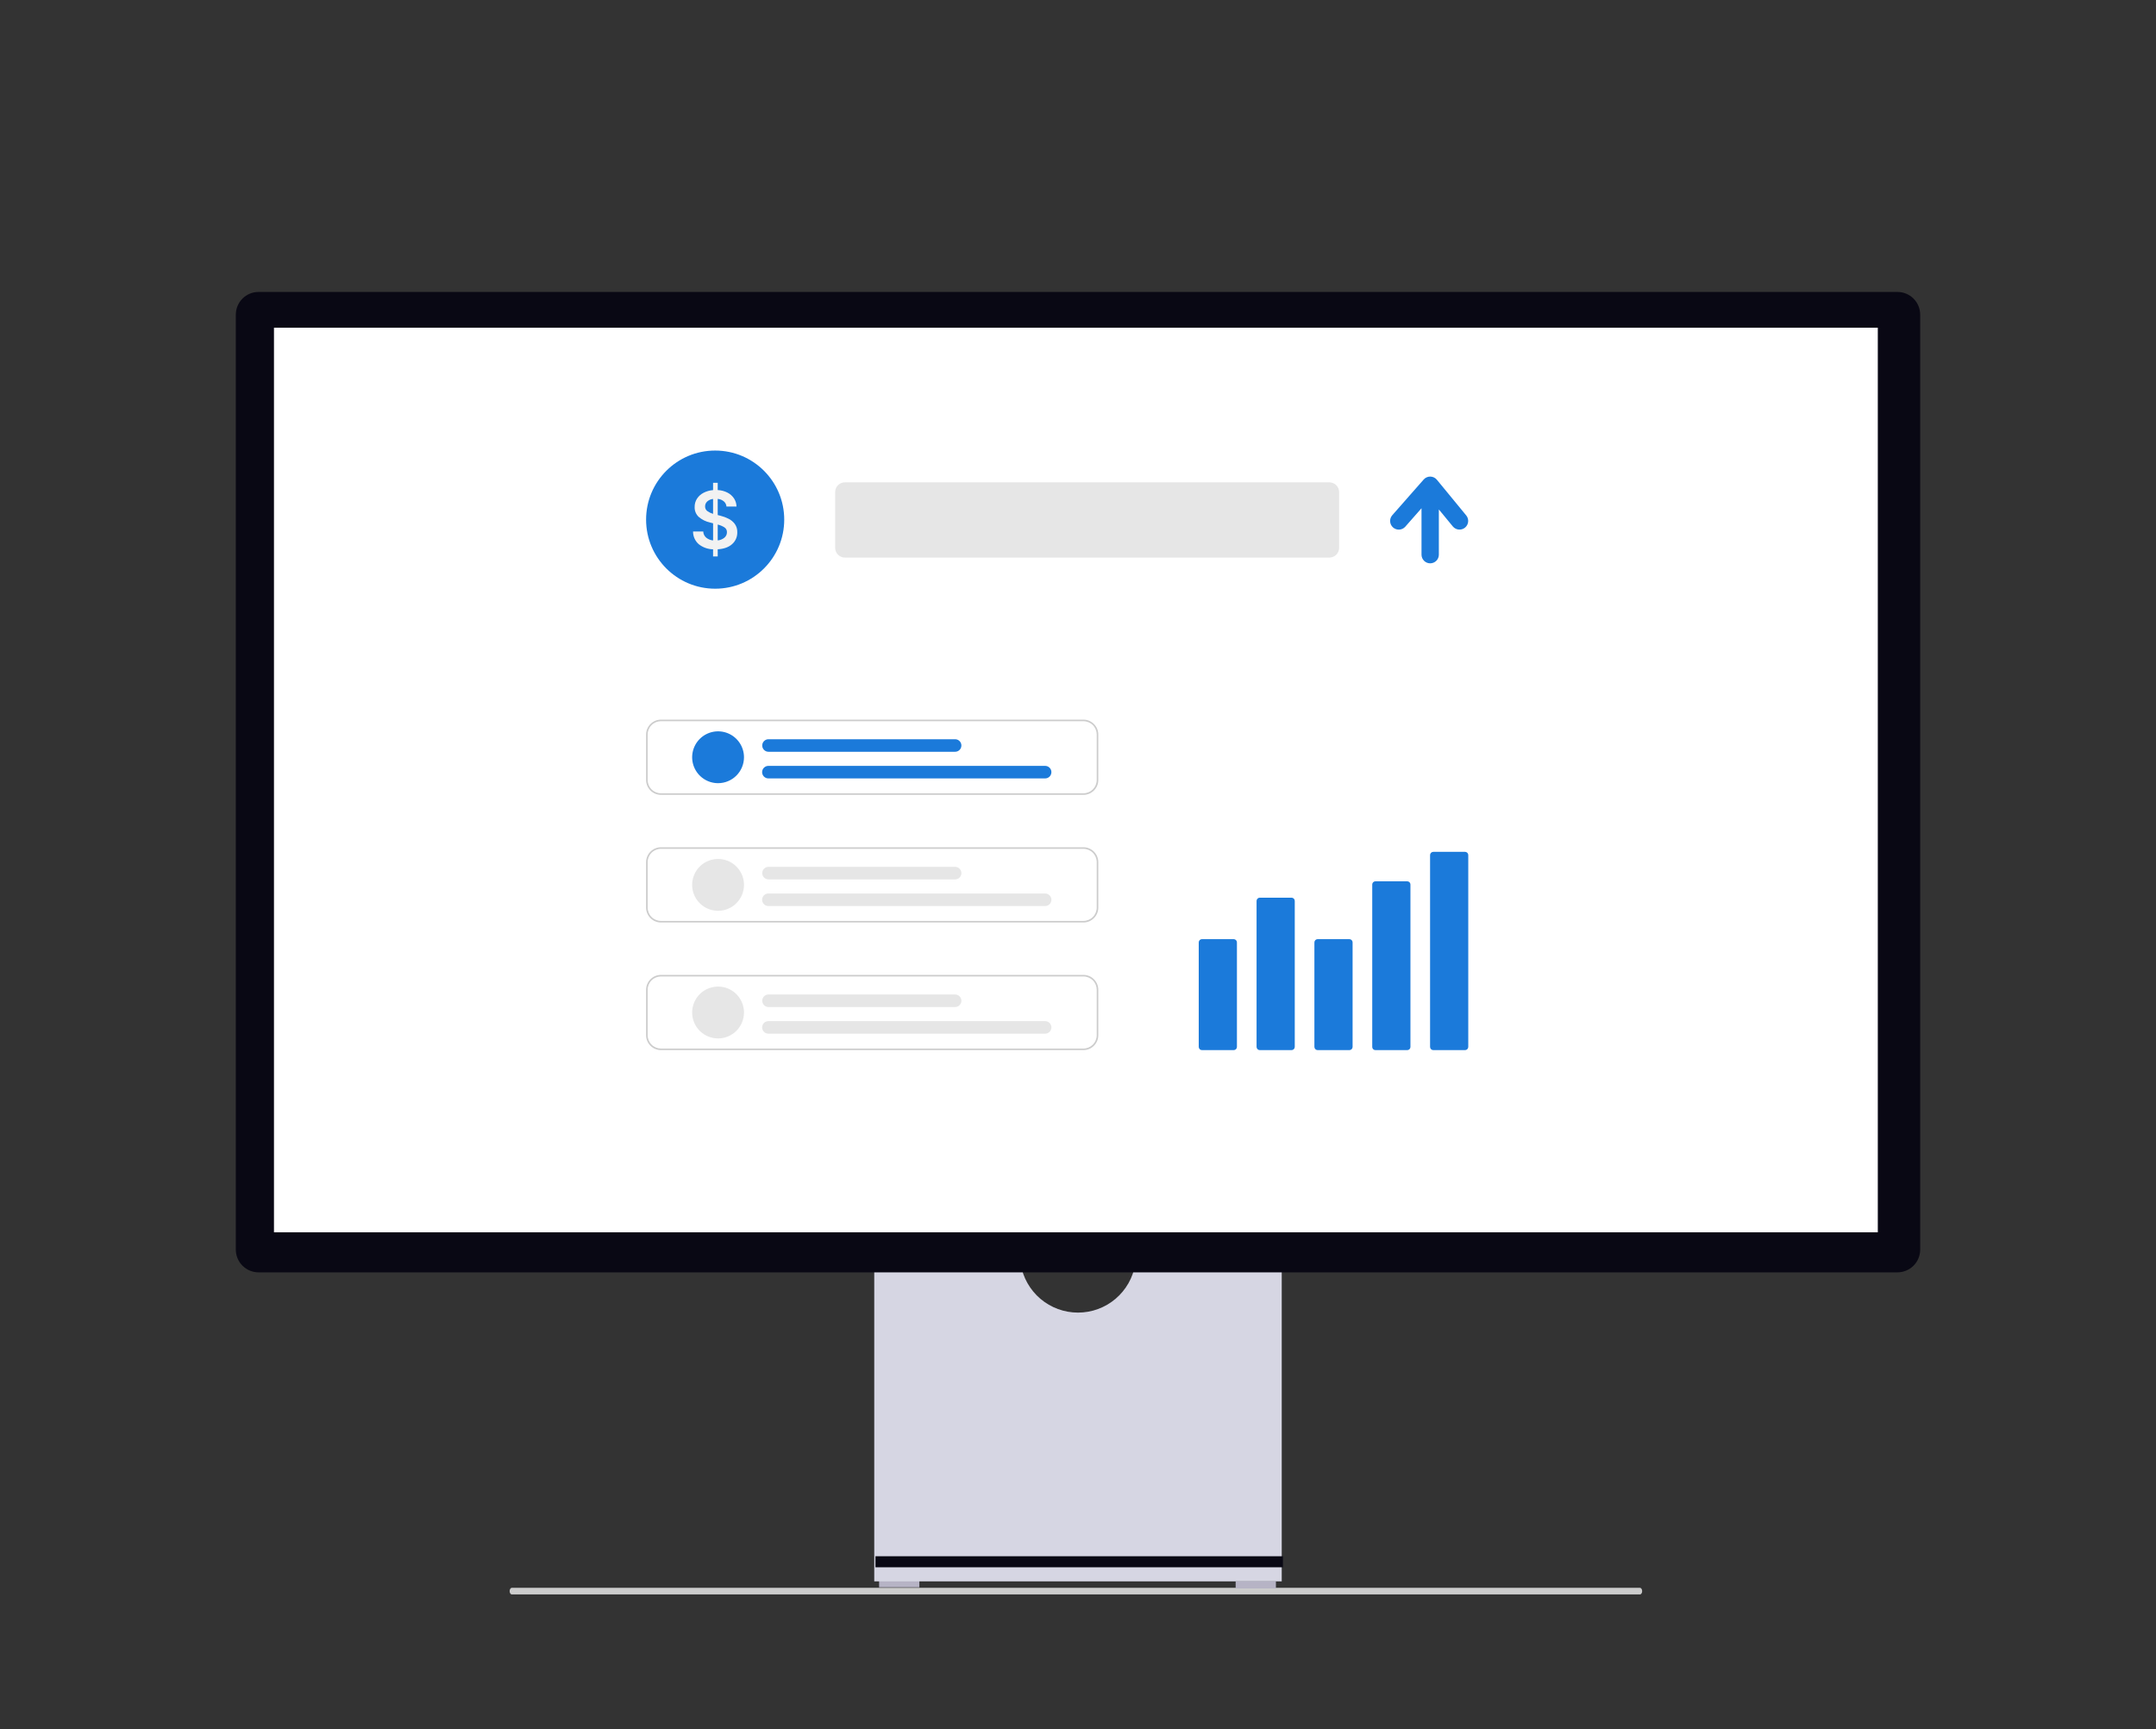
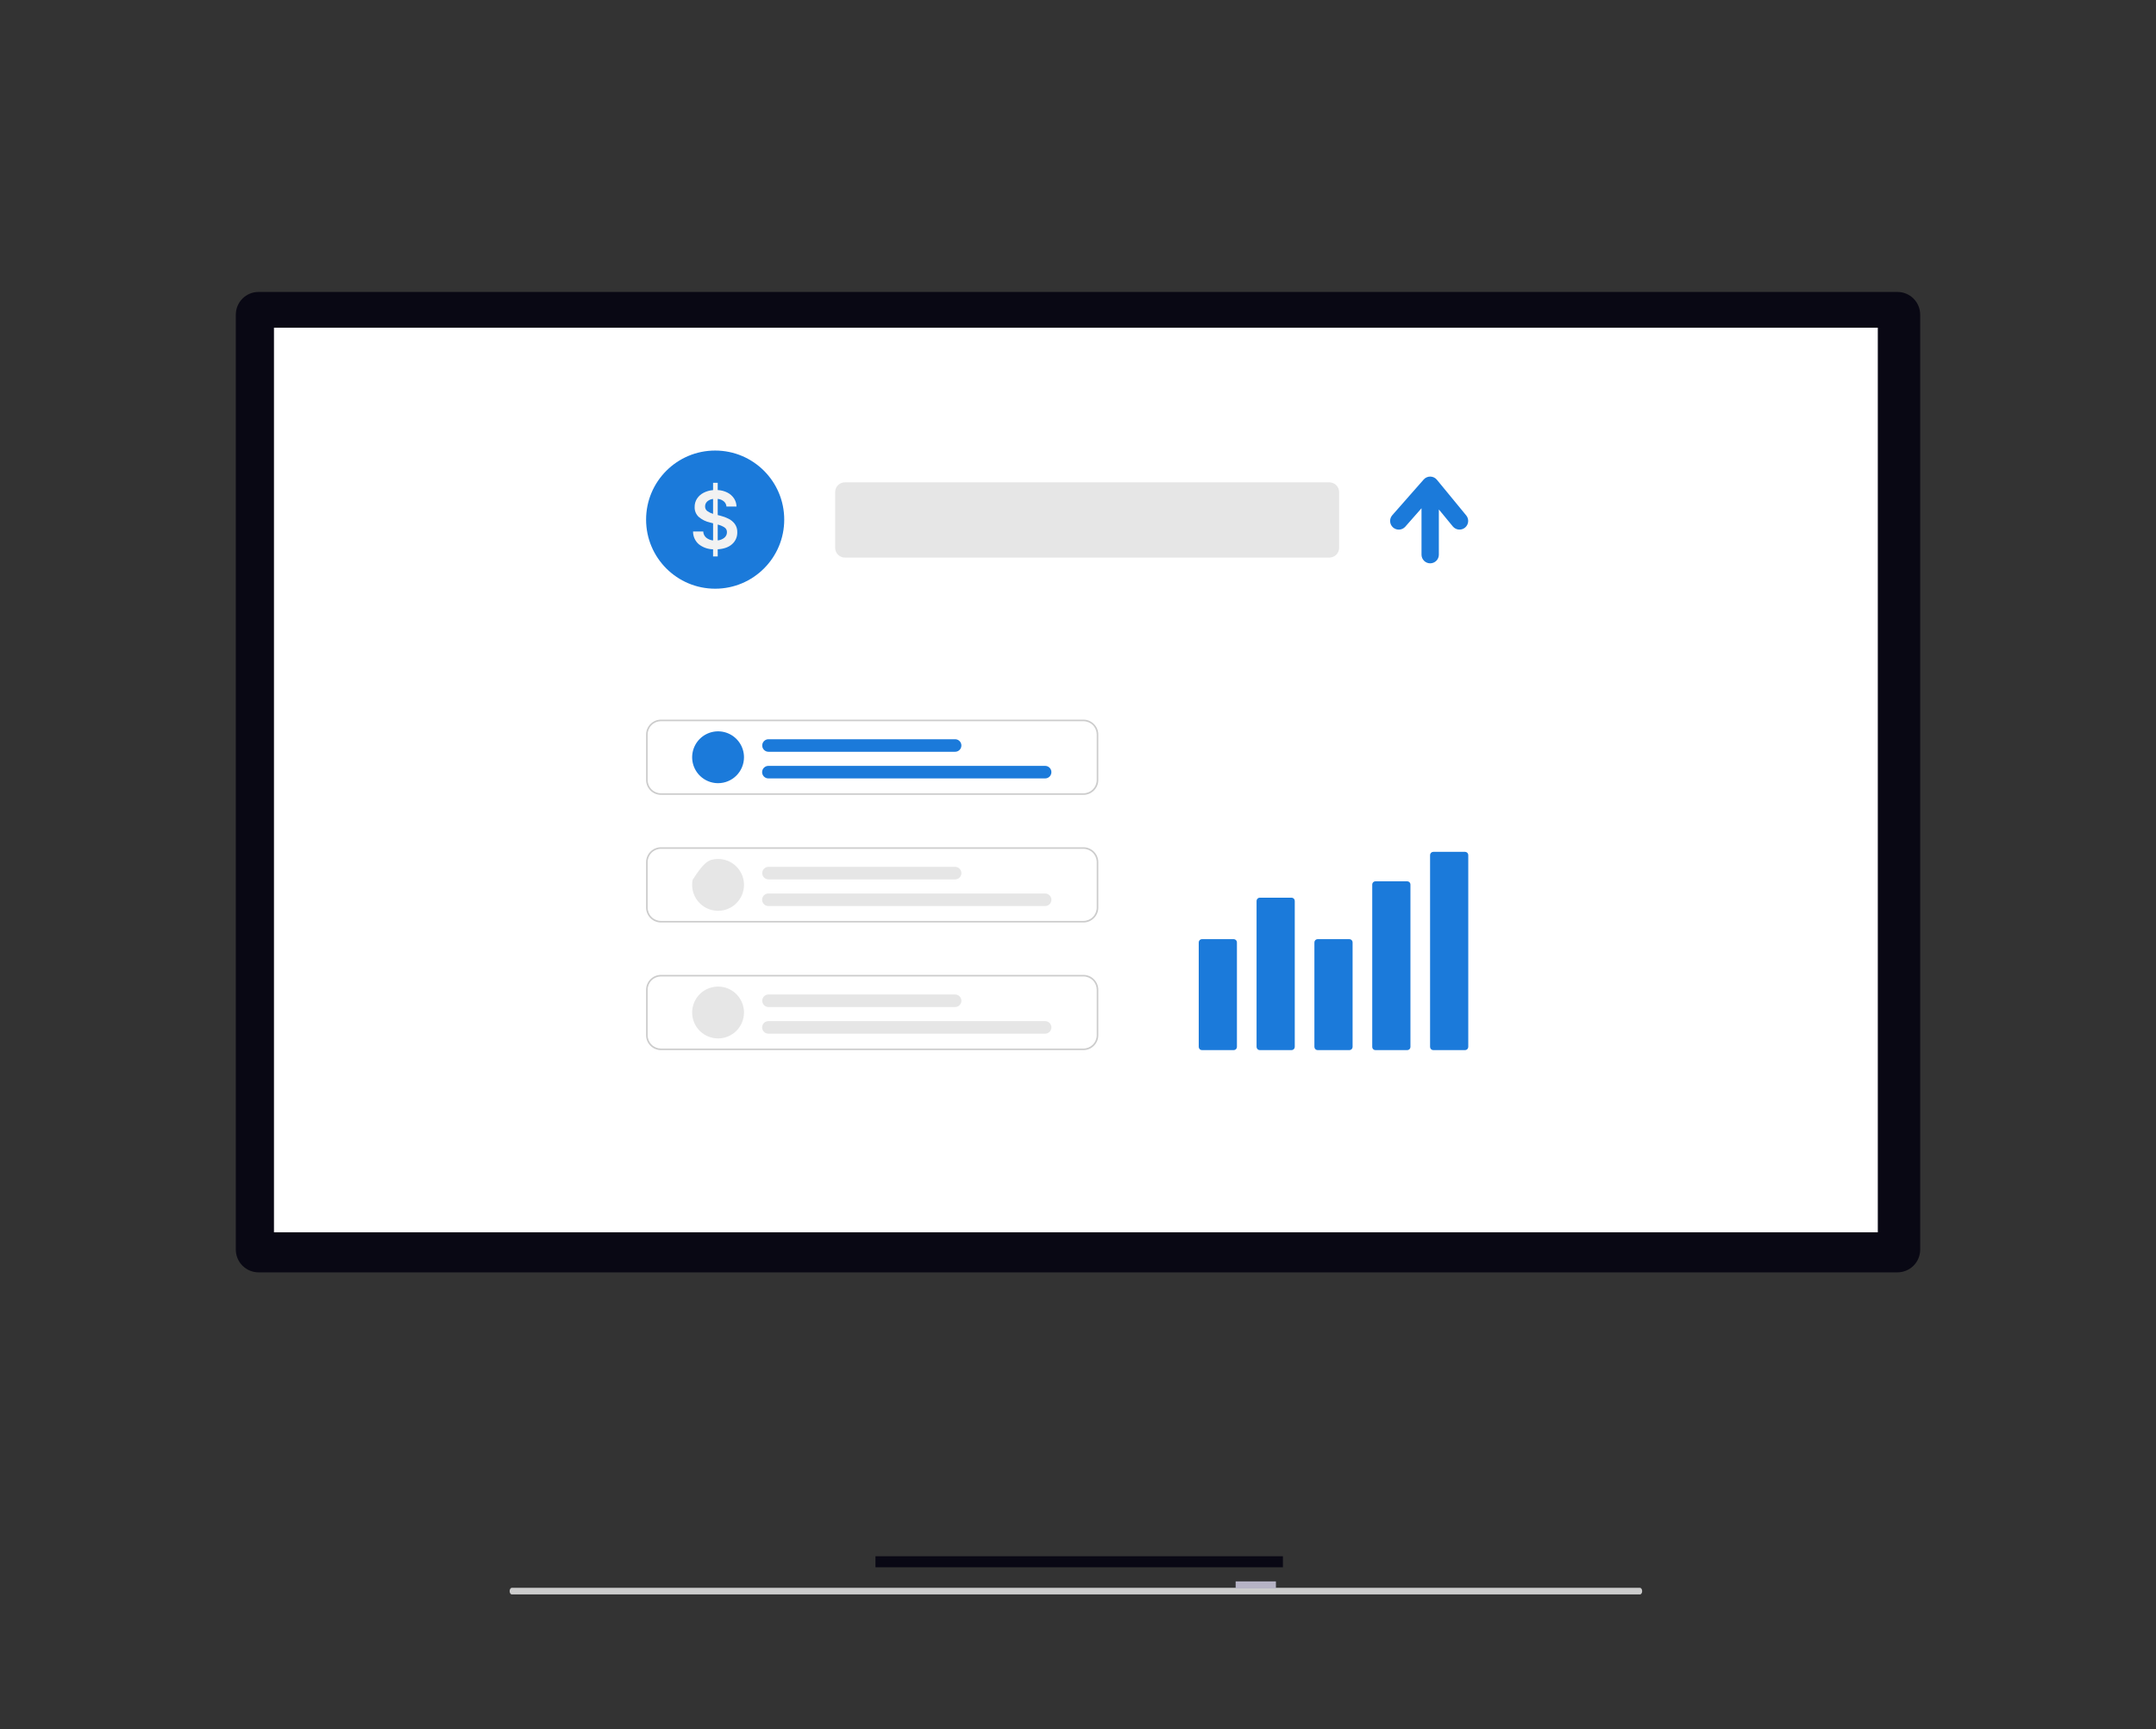
<svg xmlns="http://www.w3.org/2000/svg" width="384" height="308" viewBox="0 0 384 308" fill="none">
  <rect x="0" y="0" width="384" height="308" fill="#333333" stroke="none" />
  <g clip-path="url(#clip0_949_2575)">
    <path d="M90.769 283.409C90.769 283.737 90.949 284 91.172 284H292.078C292.304 284 292.481 283.737 292.481 283.409C292.481 283.082 292.302 282.819 292.078 282.819H91.172C90.949 282.819 90.769 283.082 90.769 283.409Z" fill="#CCCCCC" />
-     <path d="M163.747 281.463H156.574V282.729H163.747V281.463Z" fill="#B6B3C5" />
    <path d="M227.251 281.675H220.078V282.94H227.251V281.675Z" fill="#B6B3C5" />
-     <path d="M202.196 225.151C201.796 227.567 200.552 229.762 198.684 231.346C196.817 232.93 194.447 233.799 191.998 233.799C189.549 233.799 187.18 232.93 185.312 231.346C183.444 229.762 182.2 227.567 181.801 225.151H155.711V281.674H228.286V225.151H202.196Z" fill="#D6D6E3" />
    <path d="M228.5 277.196H155.926V279.163H228.5V277.196Z" fill="#090814" />
    <path d="M337.954 226.629H46.046C44.973 226.628 43.945 226.201 43.186 225.443C42.428 224.684 42.001 223.656 42 222.584V56.045C42.001 54.973 42.428 53.944 43.186 53.186C43.945 52.428 44.973 52.001 46.046 52H337.954C339.027 52.001 340.055 52.428 340.814 53.186C341.572 53.944 341.999 54.972 342 56.045V222.584C341.999 223.656 341.572 224.684 340.814 225.443C340.055 226.201 339.027 226.627 337.954 226.629Z" fill="#090814" />
    <path d="M334.451 58.369H48.797V219.499H334.451V58.369Z" fill="white" />
    <path d="M127.376 104.859C134.17 104.859 139.677 99.35 139.677 92.555C139.677 85.76 134.17 80.252 127.376 80.252C120.582 80.252 115.074 85.76 115.074 92.555C115.074 99.35 120.582 104.859 127.376 104.859Z" fill="#1B7ADA" />
    <path d="M127.003 99.118V97.841C126.072 97.828 125.172 97.507 124.444 96.927C124.124 96.645 123.869 96.298 123.696 95.909C123.522 95.52 123.434 95.099 123.438 94.673H125.254C125.261 94.886 125.313 95.096 125.407 95.287C125.501 95.479 125.635 95.648 125.799 95.784C126.148 96.055 126.567 96.221 127.007 96.261V93.211L126.453 93.065C125.71 92.904 125.019 92.561 124.442 92.065C124.203 91.841 124.015 91.568 123.89 91.264C123.766 90.96 123.708 90.634 123.721 90.306C123.711 89.778 123.859 89.258 124.145 88.814C124.438 88.373 124.839 88.014 125.311 87.773C125.837 87.501 126.413 87.34 127.003 87.297V85.992H127.831V87.29C128.437 87.315 129.031 87.471 129.573 87.745C130.042 87.985 130.443 88.341 130.735 88.78C131.017 89.212 131.17 89.714 131.177 90.229H129.391C129.377 90.05 129.328 89.875 129.246 89.715C129.164 89.555 129.051 89.413 128.914 89.296C128.604 89.048 128.227 88.897 127.831 88.862V91.739L128.293 91.856C128.796 91.979 129.283 92.158 129.745 92.391C130.191 92.609 130.579 92.93 130.878 93.327C131.182 93.76 131.336 94.281 131.315 94.81C131.325 95.207 131.249 95.6 131.091 95.964C130.933 96.328 130.697 96.652 130.401 96.915C129.791 97.467 128.934 97.775 127.831 97.84V99.116L127.003 99.118ZM127.831 96.255C128.267 96.218 128.682 96.05 129.021 95.772C129.165 95.654 129.28 95.505 129.358 95.337C129.436 95.169 129.475 94.985 129.473 94.799C129.481 94.628 129.443 94.458 129.364 94.306C129.286 94.154 129.169 94.026 129.025 93.933C128.657 93.703 128.254 93.534 127.832 93.433L127.831 96.255ZM127.003 91.527V88.871C126.616 88.909 126.25 89.069 125.958 89.326C125.838 89.436 125.742 89.571 125.677 89.721C125.612 89.871 125.58 90.032 125.582 90.195C125.574 90.365 125.61 90.534 125.687 90.686C125.763 90.838 125.878 90.967 126.019 91.061C126.321 91.267 126.653 91.424 127.003 91.528V91.527Z" fill="#F2F2F2" />
    <path d="M236.762 85.91H150.495C149.529 85.91 148.746 86.693 148.746 87.659V97.57C148.746 98.535 149.529 99.318 150.495 99.318H236.762C237.728 99.318 238.511 98.535 238.511 97.57V87.659C238.511 86.693 237.728 85.91 236.762 85.91Z" fill="#E6E6E6" />
    <path d="M261.159 91.824L255.919 85.451C255.777 85.278 255.599 85.139 255.397 85.041C255.196 84.944 254.976 84.892 254.752 84.888C254.528 84.884 254.306 84.929 254.102 85.02C253.897 85.11 253.714 85.244 253.567 85.412L247.963 91.784C247.698 92.092 247.565 92.493 247.594 92.898C247.622 93.304 247.809 93.682 248.114 93.951C248.42 94.22 248.819 94.357 249.225 94.333C249.631 94.309 250.011 94.127 250.283 93.824L253.182 90.527V98.795C253.182 99.205 253.345 99.597 253.634 99.887C253.924 100.177 254.317 100.34 254.726 100.34C255.136 100.34 255.529 100.177 255.819 99.887C256.108 99.597 256.271 99.205 256.271 98.795V90.743L258.773 93.786C259.036 94.095 259.409 94.289 259.813 94.325C260.217 94.361 260.618 94.237 260.932 93.979C261.245 93.722 261.444 93.351 261.487 92.948C261.529 92.545 261.412 92.141 261.159 91.824H261.159Z" fill="#1B7ADA" />
    <path d="M192.963 141.583H117.726C117.023 141.582 116.349 141.302 115.852 140.805C115.355 140.308 115.075 139.633 115.074 138.93V130.833C115.075 130.13 115.355 129.456 115.852 128.958C116.349 128.461 117.023 128.181 117.726 128.18H192.963C193.666 128.181 194.34 128.461 194.837 128.958C195.334 129.456 195.614 130.13 195.615 130.833V138.93C195.614 139.634 195.334 140.308 194.837 140.805C194.34 141.302 193.666 141.582 192.963 141.583V141.583ZM117.726 128.458C117.097 128.459 116.494 128.709 116.049 129.154C115.604 129.599 115.354 130.202 115.353 130.831V138.929C115.354 139.558 115.604 140.161 116.049 140.606C116.494 141.051 117.097 141.301 117.726 141.302H192.963C193.592 141.301 194.195 141.051 194.64 140.606C195.085 140.161 195.335 139.558 195.336 138.929V130.833C195.335 130.204 195.085 129.6 194.64 129.155C194.195 128.71 193.592 128.46 192.963 128.459L117.726 128.458Z" fill="#CCCCCC" />
    <path d="M127.894 139.499C126.981 139.499 126.088 139.228 125.329 138.721C124.57 138.213 123.978 137.492 123.629 136.648C123.279 135.805 123.188 134.877 123.366 133.981C123.544 133.085 123.984 132.263 124.629 131.617C125.275 130.971 126.098 130.532 126.993 130.353C127.888 130.175 128.817 130.267 129.66 130.616C130.504 130.966 131.225 131.557 131.732 132.317C132.239 133.076 132.51 133.968 132.51 134.882C132.51 136.106 132.023 137.28 131.158 138.146C130.292 139.012 129.118 139.499 127.894 139.499Z" fill="#1B7ADA" />
    <path d="M186.147 138.651H136.873C136.725 138.653 136.578 138.626 136.44 138.571C136.303 138.516 136.177 138.434 136.072 138.33C135.966 138.226 135.882 138.103 135.825 137.966C135.768 137.829 135.738 137.682 135.738 137.534C135.738 137.386 135.768 137.239 135.825 137.103C135.882 136.966 135.966 136.842 136.072 136.738C136.177 136.634 136.303 136.552 136.44 136.497C136.578 136.442 136.725 136.415 136.873 136.417H186.147C186.443 136.417 186.727 136.535 186.936 136.745C187.146 136.954 187.263 137.238 187.263 137.534C187.263 137.831 187.146 138.115 186.936 138.324C186.727 138.534 186.443 138.651 186.147 138.651V138.651Z" fill="#1B7ADA" />
    <path d="M170.096 133.905H136.875C136.578 133.905 136.294 133.787 136.085 133.577C135.875 133.368 135.758 133.084 135.758 132.788C135.758 132.491 135.875 132.207 136.085 131.998C136.294 131.788 136.578 131.671 136.875 131.671H170.096C170.244 131.668 170.391 131.695 170.529 131.75C170.667 131.805 170.792 131.887 170.897 131.991C171.003 132.095 171.087 132.219 171.144 132.356C171.202 132.492 171.231 132.639 171.231 132.787C171.231 132.936 171.202 133.082 171.144 133.219C171.087 133.356 171.003 133.48 170.897 133.584C170.792 133.688 170.667 133.769 170.529 133.824C170.391 133.88 170.244 133.907 170.096 133.905Z" fill="#1B7ADA" />
    <path d="M192.963 164.315H117.726C117.023 164.314 116.349 164.035 115.852 163.537C115.355 163.04 115.075 162.366 115.074 161.663V153.565C115.075 152.862 115.355 152.188 115.852 151.691C116.349 151.193 117.023 150.914 117.726 150.913H192.963C193.666 150.914 194.34 151.193 194.837 151.691C195.334 152.188 195.614 152.862 195.615 153.565V161.663C195.614 162.366 195.334 163.04 194.837 163.538C194.34 164.035 193.666 164.315 192.963 164.315V164.315ZM117.726 151.19C117.097 151.191 116.494 151.441 116.049 151.886C115.604 152.331 115.354 152.934 115.353 153.564V161.661C115.354 162.29 115.604 162.894 116.049 163.339C116.494 163.783 117.097 164.034 117.726 164.034H192.963C193.592 164.034 194.195 163.783 194.64 163.339C195.085 162.894 195.335 162.29 195.336 161.661V153.565C195.335 152.936 195.085 152.333 194.64 151.888C194.195 151.443 193.592 151.192 192.963 151.192L117.726 151.19Z" fill="#CCCCCC" />
-     <path d="M127.894 162.231C126.981 162.231 126.088 161.96 125.329 161.453C124.57 160.946 123.978 160.225 123.629 159.381C123.279 158.537 123.188 157.609 123.366 156.713C123.544 155.818 123.984 154.995 124.629 154.349C125.275 153.704 126.098 153.264 126.993 153.086C127.888 152.908 128.817 152.999 129.66 153.349C130.504 153.698 131.225 154.29 131.732 155.049C132.239 155.808 132.51 156.701 132.51 157.614C132.51 158.839 132.023 160.013 131.158 160.879C130.292 161.745 129.118 162.231 127.894 162.231Z" fill="#E6E6E6" />
+     <path d="M127.894 162.231C126.981 162.231 126.088 161.96 125.329 161.453C124.57 160.946 123.978 160.225 123.629 159.381C123.279 158.537 123.188 157.609 123.366 156.713C125.275 153.704 126.098 153.264 126.993 153.086C127.888 152.908 128.817 152.999 129.66 153.349C130.504 153.698 131.225 154.29 131.732 155.049C132.239 155.808 132.51 156.701 132.51 157.614C132.51 158.839 132.023 160.013 131.158 160.879C130.292 161.745 129.118 162.231 127.894 162.231Z" fill="#E6E6E6" />
    <path d="M186.147 161.384H136.873C136.725 161.386 136.578 161.359 136.44 161.304C136.303 161.249 136.177 161.167 136.072 161.063C135.966 160.959 135.882 160.835 135.825 160.698C135.768 160.562 135.738 160.415 135.738 160.267C135.738 160.118 135.768 159.972 135.825 159.835C135.882 159.698 135.966 159.574 136.072 159.47C136.177 159.367 136.303 159.285 136.44 159.23C136.578 159.175 136.725 159.147 136.873 159.15H186.147C186.443 159.15 186.727 159.267 186.936 159.477C187.146 159.686 187.263 159.971 187.263 160.267C187.263 160.563 187.146 160.847 186.936 161.057C186.727 161.266 186.443 161.384 186.147 161.384V161.384Z" fill="#E6E6E6" />
    <path d="M170.096 156.637H136.875C136.578 156.637 136.294 156.519 136.085 156.31C135.875 156.1 135.758 155.816 135.758 155.52C135.758 155.224 135.875 154.94 136.085 154.73C136.294 154.521 136.578 154.403 136.875 154.403H170.096C170.244 154.401 170.391 154.428 170.529 154.483C170.667 154.538 170.792 154.62 170.897 154.724C171.003 154.828 171.087 154.952 171.144 155.088C171.202 155.225 171.231 155.372 171.231 155.52C171.231 155.668 171.202 155.815 171.144 155.951C171.087 156.088 171.003 156.212 170.897 156.316C170.792 156.42 170.667 156.502 170.529 156.557C170.391 156.612 170.244 156.639 170.096 156.637Z" fill="#E6E6E6" />
    <path d="M192.963 187.048H117.726C117.023 187.047 116.349 186.767 115.852 186.27C115.355 185.773 115.075 185.098 115.074 184.395V176.298C115.075 175.595 115.355 174.921 115.852 174.423C116.349 173.926 117.023 173.646 117.726 173.646H192.963C193.666 173.646 194.34 173.926 194.837 174.423C195.334 174.921 195.614 175.595 195.615 176.298V184.396C195.614 185.099 195.334 185.773 194.837 186.27C194.34 186.768 193.666 187.047 192.963 187.048V187.048ZM117.726 173.923C117.097 173.924 116.494 174.174 116.049 174.619C115.604 175.064 115.354 175.667 115.353 176.296V184.394C115.354 185.023 115.604 185.626 116.049 186.071C116.494 186.516 117.097 186.766 117.726 186.767H192.963C193.592 186.766 194.195 186.516 194.64 186.071C195.085 185.626 195.335 185.023 195.336 184.394V176.298C195.335 175.669 195.085 175.065 194.64 174.62C194.195 174.175 193.592 173.925 192.963 173.924L117.726 173.923Z" fill="#CCCCCC" />
    <path d="M127.894 184.964C126.981 184.964 126.088 184.693 125.329 184.186C124.57 183.678 123.978 182.957 123.629 182.114C123.279 181.27 123.188 180.342 123.366 179.446C123.544 178.55 123.984 177.728 124.629 177.082C125.275 176.436 126.098 175.997 126.993 175.818C127.888 175.64 128.817 175.732 129.66 176.081C130.504 176.431 131.225 177.022 131.732 177.782C132.239 178.541 132.51 179.434 132.51 180.347C132.51 181.571 132.023 182.746 131.158 183.611C130.292 184.477 129.118 184.964 127.894 184.964Z" fill="#E6E6E6" />
    <path d="M186.147 184.116H136.873C136.725 184.119 136.578 184.091 136.44 184.036C136.303 183.981 136.177 183.899 136.072 183.796C135.966 183.692 135.882 183.568 135.825 183.431C135.768 183.294 135.738 183.148 135.738 182.999C135.738 182.851 135.768 182.704 135.825 182.568C135.882 182.431 135.966 182.307 136.072 182.203C136.177 182.099 136.303 182.017 136.44 181.962C136.578 181.907 136.725 181.88 136.873 181.882H186.147C186.443 181.882 186.727 182 186.936 182.21C187.146 182.419 187.263 182.703 187.263 182.999C187.263 183.296 187.146 183.58 186.936 183.789C186.727 183.999 186.443 184.116 186.147 184.116V184.116Z" fill="#E6E6E6" />
    <path d="M170.096 179.37H136.875C136.578 179.37 136.294 179.252 136.085 179.043C135.875 178.833 135.758 178.549 135.758 178.253C135.758 177.956 135.875 177.672 136.085 177.463C136.294 177.253 136.578 177.136 136.875 177.136H170.096C170.244 177.133 170.391 177.16 170.529 177.215C170.667 177.27 170.792 177.352 170.897 177.456C171.003 177.56 171.087 177.684 171.144 177.821C171.202 177.958 171.231 178.104 171.231 178.253C171.231 178.401 171.202 178.547 171.144 178.684C171.087 178.821 171.003 178.945 170.897 179.049C170.792 179.153 170.667 179.235 170.529 179.29C170.391 179.345 170.244 179.372 170.096 179.37Z" fill="#E6E6E6" />
    <path d="M219.728 187.048H214.081C213.928 187.047 213.781 186.987 213.673 186.879C213.565 186.77 213.504 186.624 213.504 186.471V167.856C213.504 167.703 213.565 167.556 213.673 167.448C213.781 167.34 213.928 167.279 214.081 167.279H219.729C219.882 167.279 220.029 167.34 220.137 167.448C220.245 167.556 220.306 167.703 220.307 167.856V186.471C220.306 186.547 220.291 186.622 220.262 186.692C220.233 186.762 220.19 186.825 220.137 186.879C220.083 186.933 220.019 186.975 219.949 187.004C219.879 187.033 219.804 187.048 219.728 187.048Z" fill="#1B7ADA" />
    <path d="M230.03 187.048H224.382C224.229 187.047 224.082 186.987 223.974 186.879C223.866 186.77 223.805 186.624 223.805 186.471V160.469C223.805 160.316 223.866 160.17 223.974 160.062C224.082 159.954 224.229 159.893 224.382 159.893H230.03C230.183 159.893 230.33 159.954 230.438 160.062C230.546 160.17 230.607 160.316 230.607 160.469V186.471C230.607 186.624 230.546 186.77 230.438 186.879C230.33 186.987 230.183 187.047 230.03 187.048Z" fill="#1B7ADA" />
    <path d="M240.331 187.048H234.683C234.53 187.047 234.383 186.987 234.275 186.879C234.167 186.77 234.106 186.624 234.105 186.471V167.856C234.106 167.703 234.167 167.556 234.275 167.448C234.383 167.34 234.53 167.279 234.683 167.279H240.331C240.484 167.279 240.631 167.34 240.739 167.448C240.847 167.556 240.908 167.703 240.908 167.856V186.471C240.908 186.624 240.847 186.77 240.739 186.879C240.631 186.987 240.484 187.047 240.331 187.048Z" fill="#1B7ADA" />
    <path d="M250.632 187.048H244.983C244.834 187.051 244.689 186.995 244.581 186.892C244.473 186.789 244.41 186.647 244.406 186.497V157.529C244.41 157.379 244.473 157.237 244.581 157.134C244.689 157.031 244.834 156.974 244.983 156.978H250.632C250.781 156.974 250.926 157.031 251.034 157.134C251.142 157.237 251.205 157.379 251.209 157.529V186.498C251.205 186.648 251.142 186.789 251.034 186.892C250.926 186.995 250.781 187.051 250.632 187.048Z" fill="#1B7ADA" />
    <path d="M260.933 187.048H255.284C255.131 187.048 254.985 186.987 254.876 186.879C254.768 186.771 254.707 186.624 254.707 186.471V152.305C254.707 152.152 254.768 152.006 254.876 151.897C254.985 151.789 255.131 151.728 255.284 151.728H260.933C261.086 151.728 261.232 151.789 261.34 151.897C261.449 152.006 261.509 152.152 261.51 152.305V186.471C261.509 186.624 261.449 186.771 261.34 186.879C261.232 186.987 261.086 187.048 260.933 187.048Z" fill="#1B7ADA" />
  </g>
  <defs>
    <clipPath id="clip0_949_2575">
      <rect width="300" height="232" fill="white" transform="translate(42 52)" />
    </clipPath>
  </defs>
</svg>